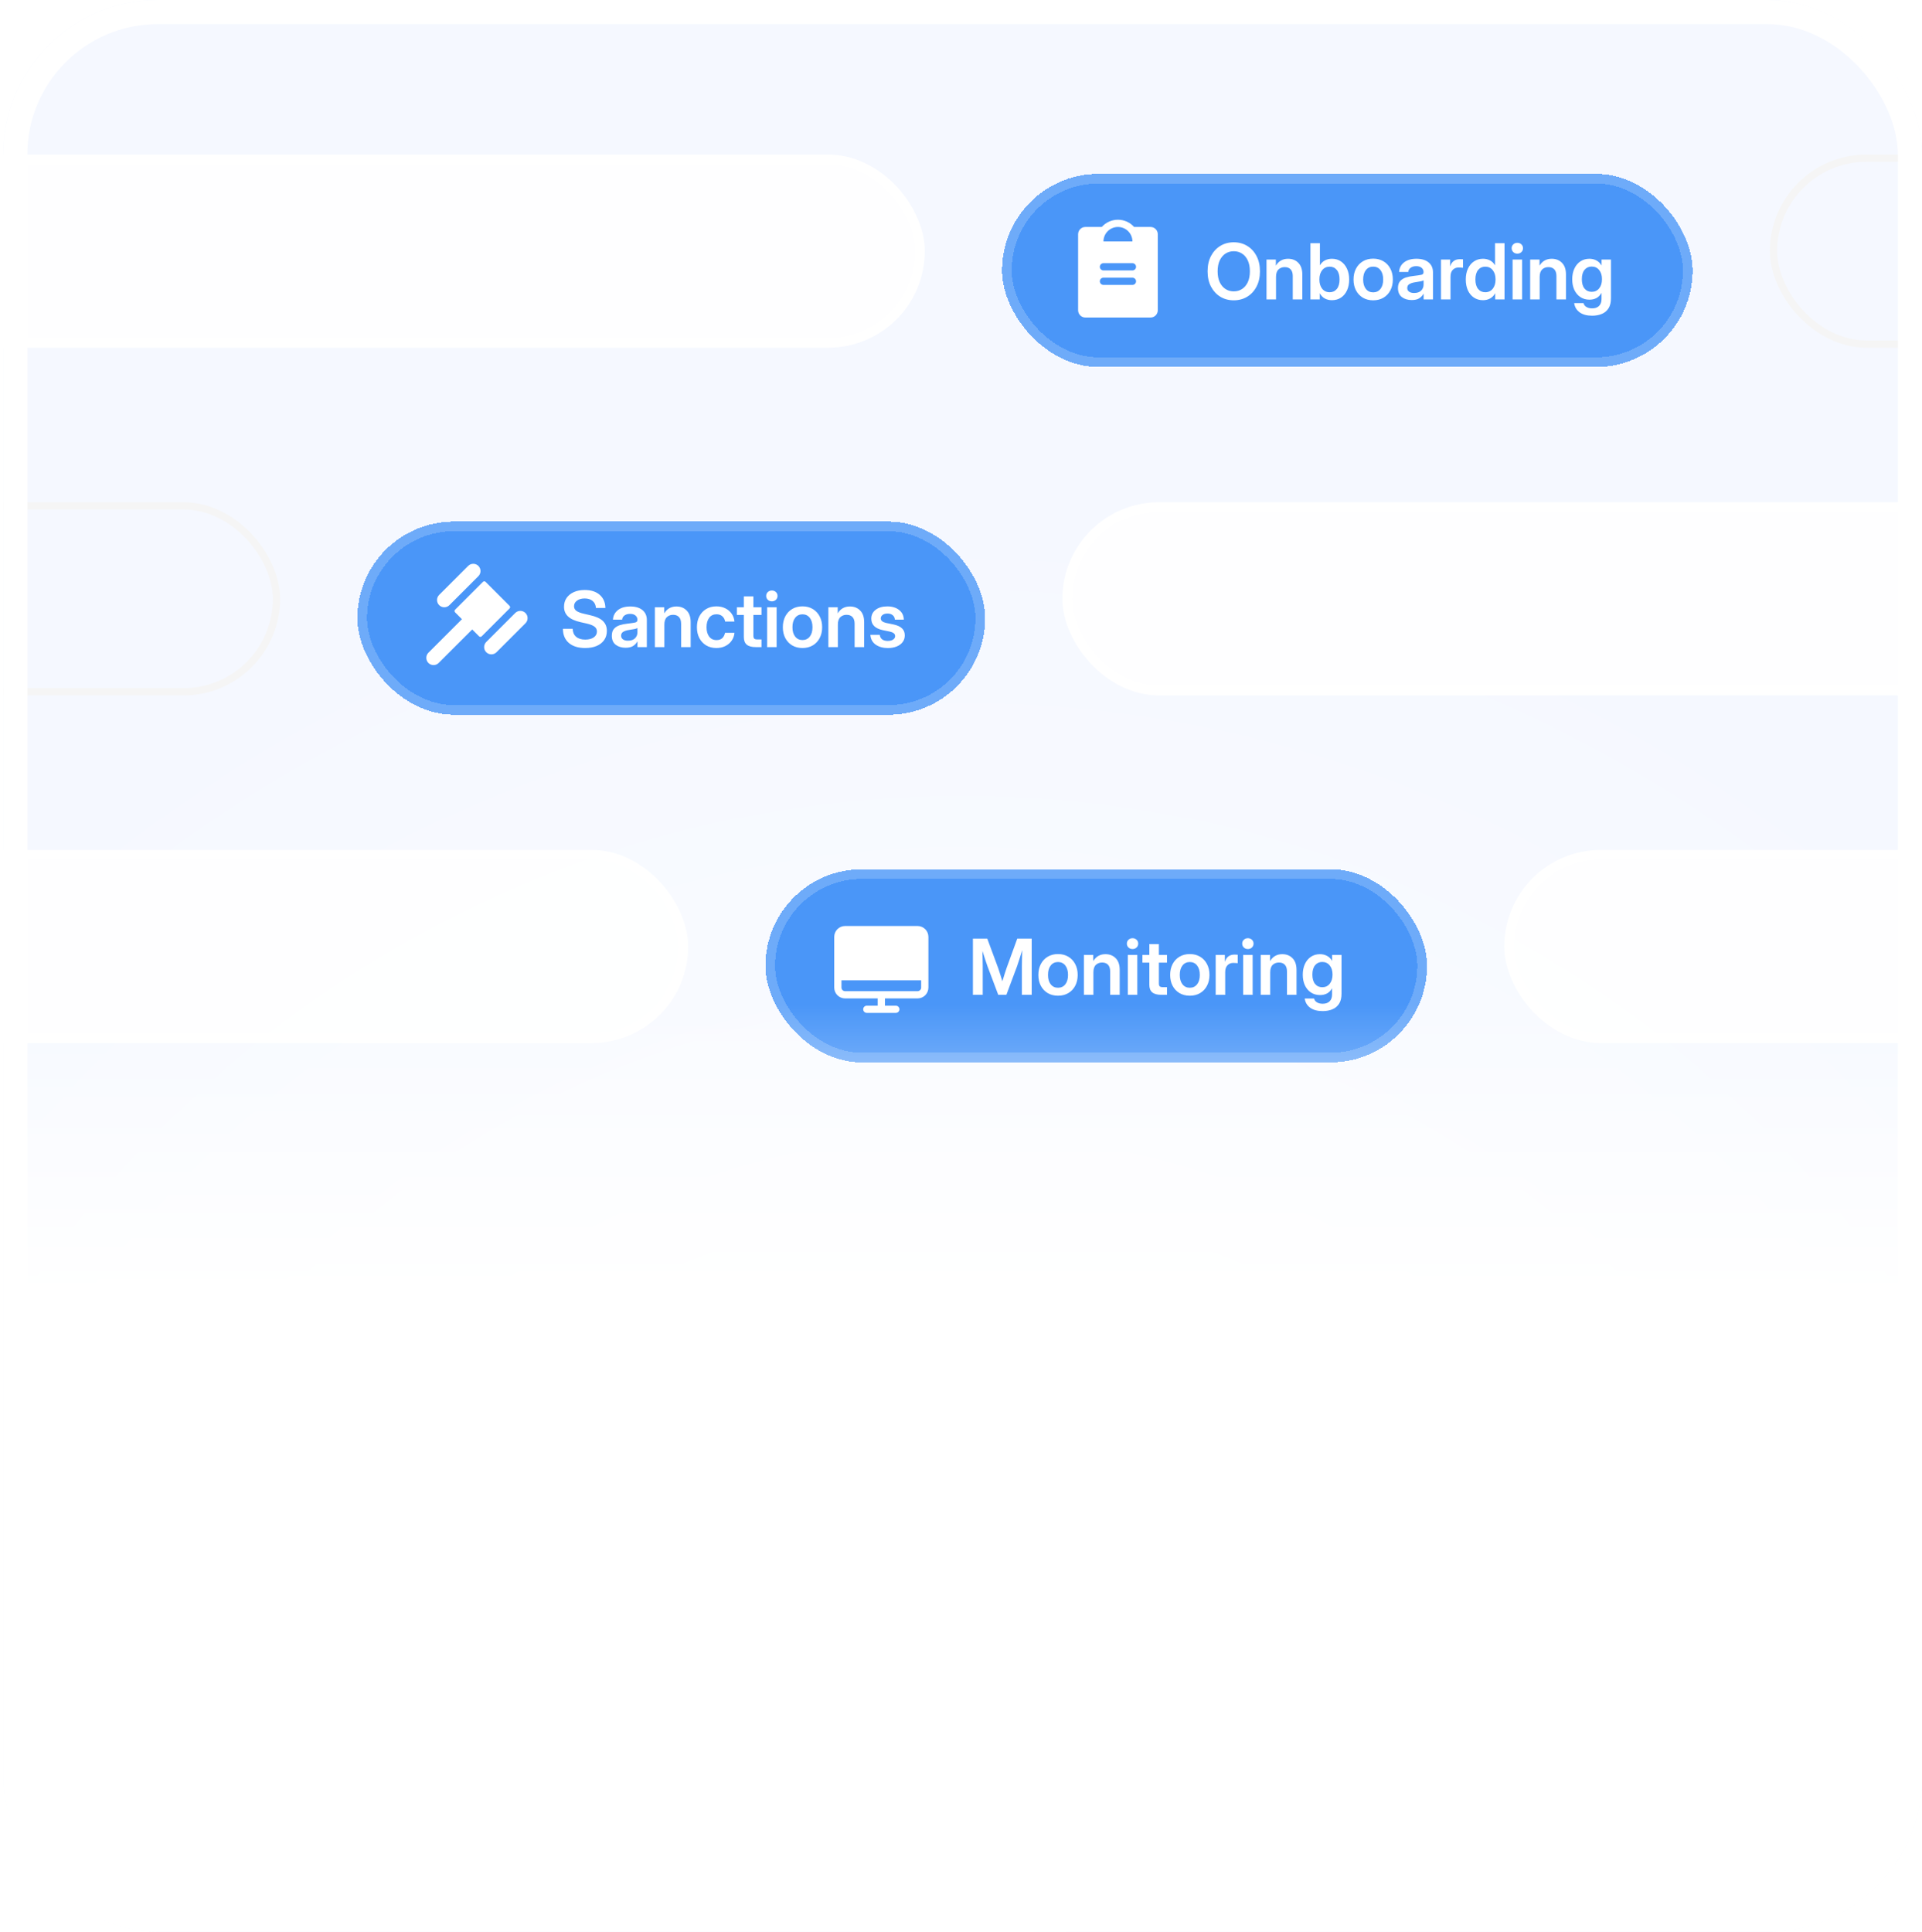
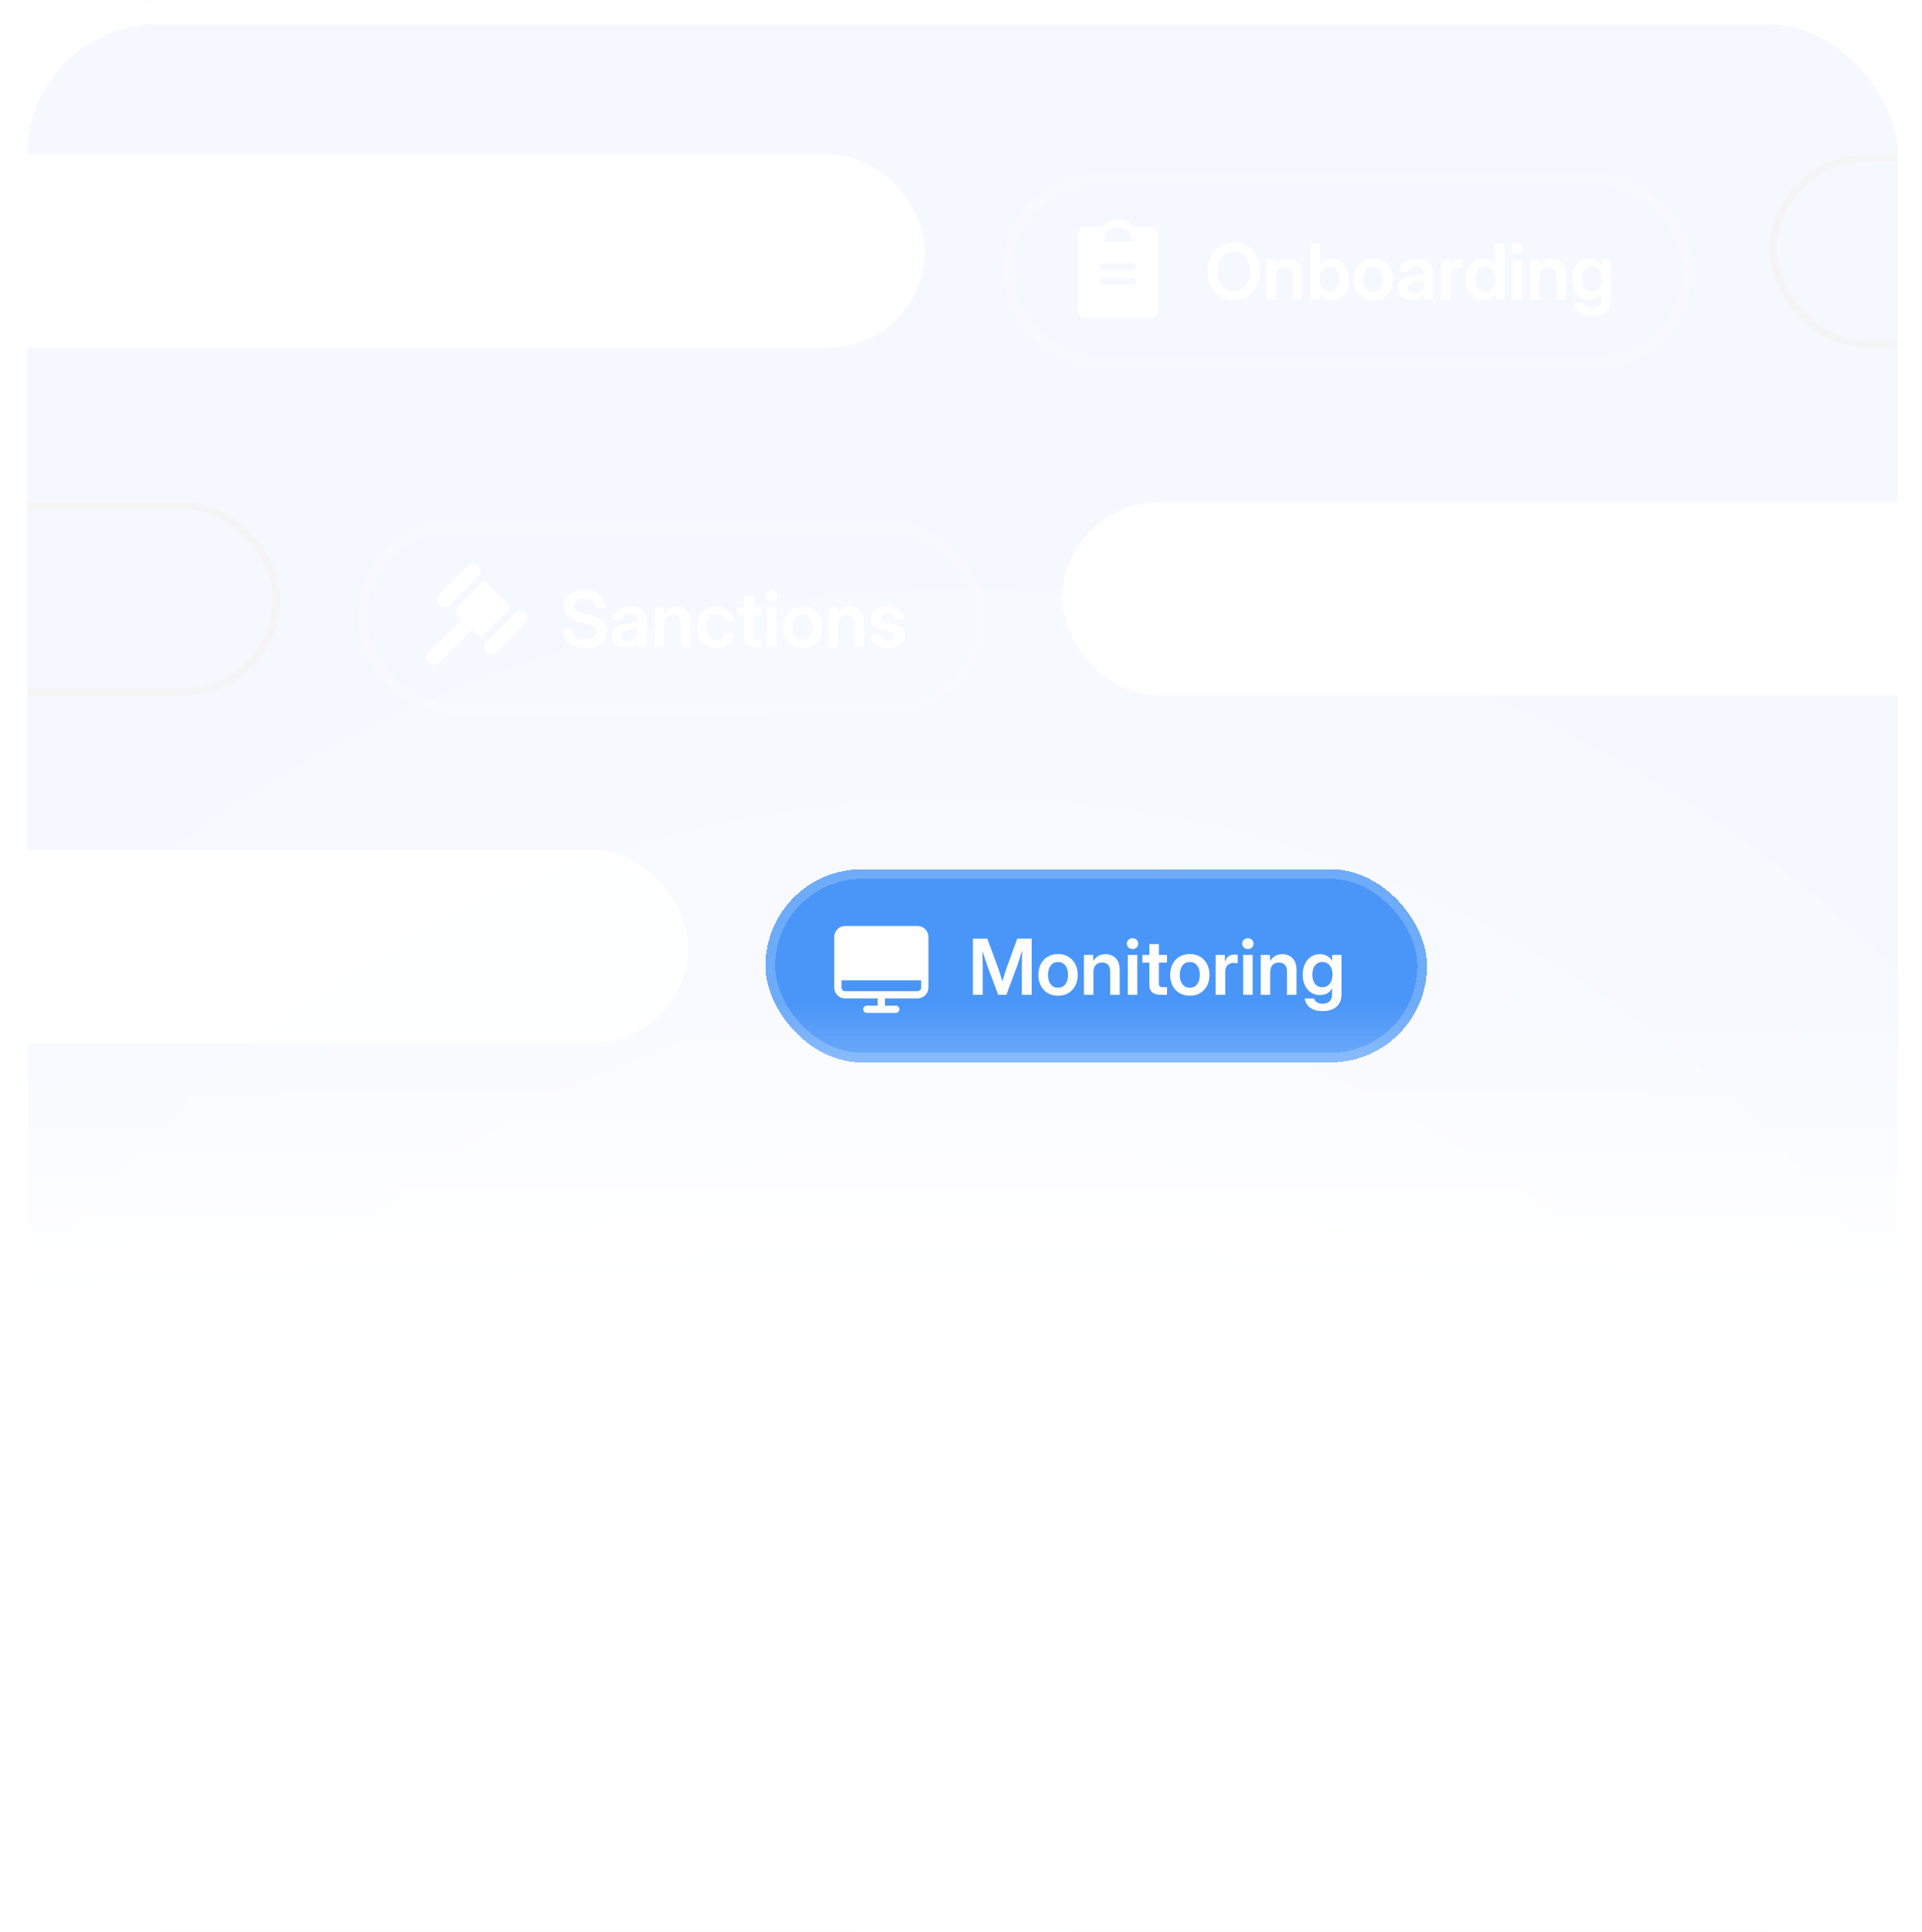
<svg xmlns="http://www.w3.org/2000/svg" width="398" height="400" viewBox="0 0 398 400" fill="none">
  <g clip-path="url(#clip0_20355_460)">
    <rect x="0.667" width="397.333" height="400" rx="32" fill="url(#paint0_radial_20355_460)" />
    <rect x="-87.5" y="33" width="278" height="38" rx="19" fill="white" fill-opacity="0.9" stroke="white" stroke-width="2" />
    <g filter="url(#filter0_d_20355_460)">
-       <rect x="207.5" y="32" width="143" height="40" rx="20" fill="#4A96F8" shape-rendering="crispEdges" />
      <rect x="208.5" y="33" width="141" height="38" rx="19" stroke="white" stroke-opacity="0.2" stroke-width="2" shape-rendering="crispEdges" />
      <path d="M238.25 43H234.851C234.429 42.528 233.913 42.151 233.336 41.892C232.758 41.634 232.133 41.5 231.5 41.5C230.867 41.5 230.242 41.634 229.664 41.892C229.087 42.151 228.571 42.528 228.149 43H224.75C224.352 43 223.971 43.158 223.689 43.439C223.408 43.721 223.25 44.102 223.25 44.5V60.25C223.25 60.648 223.408 61.029 223.689 61.311C223.971 61.592 224.352 61.75 224.75 61.75H238.25C238.648 61.75 239.029 61.592 239.311 61.311C239.592 61.029 239.75 60.648 239.75 60.25V44.5C239.75 44.102 239.592 43.721 239.311 43.439C239.029 43.158 238.648 43 238.25 43ZM231.5 43C232.296 43 233.059 43.316 233.621 43.879C234.184 44.441 234.5 45.204 234.5 46H228.5C228.5 45.204 228.816 44.441 229.379 43.879C229.941 43.316 230.704 43 231.5 43ZM234.5 55H228.5C228.301 55 228.11 54.921 227.97 54.78C227.829 54.64 227.75 54.449 227.75 54.25C227.75 54.051 227.829 53.86 227.97 53.72C228.11 53.579 228.301 53.5 228.5 53.5H234.5C234.699 53.5 234.89 53.579 235.03 53.72C235.171 53.86 235.25 54.051 235.25 54.25C235.25 54.449 235.171 54.64 235.03 54.78C234.89 54.921 234.699 55 234.5 55ZM234.5 52H228.5C228.301 52 228.11 51.921 227.97 51.78C227.829 51.64 227.75 51.449 227.75 51.25C227.75 51.051 227.829 50.86 227.97 50.72C228.11 50.579 228.301 50.5 228.5 50.5H234.5C234.699 50.5 234.89 50.579 235.03 50.72C235.171 50.86 235.25 51.051 235.25 51.25C235.25 51.449 235.171 51.64 235.03 51.78C234.89 51.921 234.699 52 234.5 52Z" fill="white" />
      <path d="M255.484 58.188C254.443 58.188 253.513 57.94 252.695 57.445C251.883 56.945 251.24 56.247 250.766 55.352C250.297 54.45 250.062 53.396 250.062 52.188C250.062 50.974 250.297 49.917 250.766 49.016C251.24 48.115 251.883 47.417 252.695 46.922C253.513 46.422 254.443 46.172 255.484 46.172C256.521 46.172 257.448 46.422 258.266 46.922C259.083 47.417 259.727 48.115 260.195 49.016C260.669 49.917 260.906 50.974 260.906 52.188C260.906 53.396 260.669 54.45 260.195 55.352C259.727 56.253 259.083 56.95 258.266 57.445C257.448 57.94 256.521 58.188 255.484 58.188ZM255.484 56.336C256.12 56.336 256.688 56.175 257.188 55.852C257.693 55.529 258.091 55.06 258.383 54.445C258.674 53.825 258.82 53.073 258.82 52.188C258.82 51.297 258.674 50.542 258.383 49.922C258.091 49.302 257.693 48.831 257.188 48.508C256.688 48.185 256.12 48.023 255.484 48.023C254.849 48.023 254.279 48.185 253.773 48.508C253.273 48.831 252.875 49.302 252.578 49.922C252.286 50.542 252.141 51.297 252.141 52.188C252.141 53.073 252.286 53.825 252.578 54.445C252.875 55.06 253.273 55.529 253.773 55.852C254.279 56.175 254.849 56.336 255.484 56.336ZM264.233 53.336V58H262.264V49.75H264.201V51.016C264.774 50.062 265.618 49.586 266.733 49.586C267.597 49.586 268.303 49.865 268.85 50.422C269.402 50.979 269.678 51.786 269.678 52.844V58H267.701V53.156C267.701 52.552 267.555 52.094 267.264 51.781C266.972 51.469 266.563 51.312 266.037 51.312C265.522 51.312 265.092 51.474 264.748 51.797C264.404 52.12 264.233 52.633 264.233 53.336ZM275.809 58.164C275.267 58.164 274.778 58.047 274.34 57.812C273.908 57.578 273.564 57.221 273.309 56.742H273.293V58H271.356V46.359H273.324V50.922H273.34C273.606 50.469 273.952 50.133 274.379 49.914C274.806 49.695 275.285 49.586 275.817 49.586C276.525 49.586 277.145 49.768 277.676 50.133C278.212 50.492 278.629 50.995 278.926 51.641C279.228 52.281 279.379 53.023 279.379 53.867C279.379 54.727 279.231 55.479 278.934 56.125C278.642 56.766 278.228 57.266 277.692 57.625C277.155 57.984 276.528 58.164 275.809 58.164ZM275.348 56.516C275.957 56.516 276.449 56.289 276.824 55.836C277.199 55.378 277.387 54.721 277.387 53.867C277.387 53.018 277.199 52.365 276.824 51.906C276.449 51.448 275.957 51.219 275.348 51.219C274.702 51.219 274.184 51.461 273.793 51.945C273.408 52.425 273.215 53.065 273.215 53.867C273.215 54.669 273.408 55.312 273.793 55.797C274.184 56.276 274.702 56.516 275.348 56.516ZM284.354 58.188C283.541 58.188 282.83 58.008 282.221 57.648C281.612 57.284 281.135 56.779 280.791 56.133C280.453 55.487 280.283 54.737 280.283 53.883C280.283 53.029 280.453 52.279 280.791 51.633C281.135 50.982 281.612 50.474 282.221 50.109C282.83 49.745 283.541 49.562 284.354 49.562C285.161 49.562 285.869 49.745 286.479 50.109C287.093 50.474 287.57 50.982 287.908 51.633C288.252 52.279 288.424 53.029 288.424 53.883C288.424 54.737 288.252 55.487 287.908 56.133C287.57 56.779 287.093 57.284 286.479 57.648C285.869 58.008 285.161 58.188 284.354 58.188ZM284.354 56.539C284.984 56.539 285.487 56.302 285.862 55.828C286.237 55.354 286.424 54.706 286.424 53.883C286.424 53.06 286.237 52.409 285.862 51.93C285.487 51.45 284.984 51.211 284.354 51.211C283.718 51.211 283.213 51.45 282.838 51.93C282.463 52.404 282.276 53.055 282.276 53.883C282.276 54.706 282.463 55.354 282.838 55.828C283.213 56.302 283.718 56.539 284.354 56.539ZM292.336 58.133C291.513 58.133 290.831 57.927 290.289 57.516C289.753 57.099 289.485 56.479 289.485 55.656C289.485 55.031 289.636 54.55 289.938 54.211C290.245 53.867 290.644 53.617 291.133 53.461C291.628 53.305 292.159 53.198 292.727 53.141C293.493 53.052 294.026 52.974 294.328 52.906C294.631 52.839 294.782 52.664 294.782 52.383V52.32C294.782 51.966 294.646 51.677 294.375 51.453C294.11 51.229 293.743 51.117 293.274 51.117C292.795 51.117 292.404 51.229 292.102 51.453C291.805 51.677 291.644 51.964 291.618 52.312H289.719C289.766 51.495 290.107 50.836 290.743 50.336C291.378 49.836 292.235 49.586 293.313 49.586C294.386 49.586 295.224 49.836 295.828 50.336C296.433 50.836 296.735 51.516 296.735 52.375V58H294.797V56.836H294.766C294.568 57.2 294.282 57.508 293.907 57.758C293.532 58.008 293.008 58.133 292.336 58.133ZM292.821 56.672C293.466 56.672 293.956 56.505 294.289 56.172C294.623 55.833 294.789 55.425 294.789 54.945V54.055C294.67 54.133 294.438 54.206 294.094 54.273C293.75 54.336 293.375 54.398 292.969 54.461C292.547 54.523 292.18 54.643 291.868 54.82C291.56 54.992 291.407 55.266 291.407 55.641C291.407 55.964 291.534 56.216 291.789 56.398C292.045 56.581 292.388 56.672 292.821 56.672ZM298.397 58V49.75H300.295V51.117H300.319C300.47 50.648 300.707 50.292 301.03 50.047C301.358 49.797 301.787 49.672 302.319 49.672C302.454 49.672 302.574 49.677 302.678 49.688C302.787 49.693 302.881 49.698 302.959 49.703V51.453C302.886 51.443 302.761 51.43 302.584 51.414C302.407 51.398 302.222 51.391 302.03 51.391C301.561 51.391 301.165 51.552 300.842 51.875C300.524 52.198 300.366 52.682 300.366 53.328V58H298.397ZM307.098 58.164C306.379 58.164 305.752 57.984 305.215 57.625C304.679 57.266 304.262 56.766 303.965 56.125C303.674 55.479 303.528 54.727 303.528 53.867C303.528 53.023 303.676 52.281 303.973 51.641C304.27 50.995 304.687 50.492 305.223 50.133C305.76 49.768 306.379 49.586 307.083 49.586C307.619 49.586 308.101 49.695 308.528 49.914C308.955 50.133 309.301 50.469 309.567 50.922H309.583V46.359H311.551V58H309.614V56.742H309.598C309.338 57.221 308.989 57.578 308.551 57.812C308.119 58.047 307.635 58.164 307.098 58.164ZM307.559 56.516C308.205 56.516 308.721 56.276 309.106 55.797C309.497 55.312 309.692 54.669 309.692 53.867C309.692 53.065 309.497 52.425 309.106 51.945C308.721 51.461 308.205 51.219 307.559 51.219C306.95 51.219 306.458 51.448 306.083 51.906C305.708 52.365 305.52 53.018 305.52 53.867C305.52 54.721 305.708 55.378 306.083 55.836C306.458 56.289 306.95 56.516 307.559 56.516ZM313.221 58V49.75H315.19V58H313.221ZM314.206 48.523C313.867 48.523 313.586 48.417 313.362 48.203C313.138 47.984 313.026 47.716 313.026 47.398C313.026 47.081 313.138 46.815 313.362 46.602C313.586 46.388 313.867 46.281 314.206 46.281C314.539 46.281 314.818 46.388 315.042 46.602C315.266 46.815 315.377 47.081 315.377 47.398C315.377 47.716 315.266 47.984 315.042 48.203C314.818 48.417 314.539 48.523 314.206 48.523ZM318.829 53.336V58H316.86V49.75H318.798V51.016C319.37 50.062 320.214 49.586 321.329 49.586C322.193 49.586 322.899 49.865 323.446 50.422C323.998 50.979 324.274 51.786 324.274 52.844V58H322.298V53.156C322.298 52.552 322.152 52.094 321.86 51.781C321.568 51.469 321.159 51.312 320.633 51.312C320.118 51.312 319.688 51.474 319.344 51.797C319.001 52.12 318.829 52.633 318.829 53.336ZM329.694 61.375C328.606 61.375 327.741 61.141 327.1 60.672C326.46 60.203 326.085 59.568 325.975 58.766H327.905C327.999 59.12 328.204 59.388 328.522 59.57C328.84 59.758 329.231 59.852 329.694 59.852C330.309 59.852 330.785 59.685 331.124 59.352C331.467 59.018 331.639 58.536 331.639 57.906V56.648H331.632C331.366 57.133 331.02 57.49 330.592 57.719C330.165 57.943 329.681 58.055 329.139 58.055C328.421 58.055 327.793 57.875 327.257 57.516C326.72 57.156 326.303 56.661 326.007 56.031C325.715 55.396 325.569 54.664 325.569 53.836C325.569 53.003 325.717 52.266 326.014 51.625C326.311 50.984 326.728 50.484 327.264 50.125C327.801 49.766 328.421 49.586 329.124 49.586C329.66 49.586 330.145 49.7 330.577 49.93C331.014 50.154 331.369 50.503 331.639 50.977H331.647V49.75H333.592V57.789C333.592 58.638 333.423 59.325 333.085 59.852C332.746 60.383 332.283 60.768 331.694 61.008C331.106 61.253 330.439 61.375 329.694 61.375ZM329.6 56.43C330.246 56.43 330.762 56.193 331.147 55.719C331.538 55.24 331.733 54.604 331.733 53.812C331.733 53.021 331.538 52.388 331.147 51.914C330.762 51.435 330.246 51.195 329.6 51.195C328.991 51.195 328.499 51.422 328.124 51.875C327.749 52.328 327.561 52.974 327.561 53.812C327.561 54.656 327.749 55.305 328.124 55.758C328.499 56.206 328.991 56.43 329.6 56.43Z" fill="white" />
    </g>
    <rect x="367.25" y="32.75" width="118.5" height="38.5" rx="19.25" fill="#F5F8FF" stroke="#F5F5F5" stroke-width="1.5" />
    <rect x="-21.25" y="104.75" width="78.5" height="38.5" rx="19.25" fill="#F5F8FF" stroke="#F5F5F5" stroke-width="1.5" />
    <g filter="url(#filter1_d_20355_460)">
-       <rect x="74" y="104" width="130" height="40" rx="20" fill="#4A96F8" shape-rendering="crispEdges" />
      <rect x="75" y="105" width="128" height="38" rx="19" stroke="white" stroke-opacity="0.2" stroke-width="2" shape-rendering="crispEdges" />
      <path d="M90.94 121.31C90.8 121.171 90.69 121.006 90.614 120.824C90.539 120.642 90.5 120.447 90.5 120.25C90.5 120.053 90.539 119.857 90.614 119.675C90.69 119.493 90.8 119.328 90.94 119.189L96.94 113.189C97.221 112.907 97.603 112.749 98.001 112.749C98.398 112.749 98.78 112.907 99.061 113.189C99.343 113.47 99.501 113.852 99.501 114.25C99.501 114.647 99.343 115.029 99.061 115.31L93.061 121.31C92.922 121.45 92.757 121.56 92.575 121.636C92.393 121.711 92.198 121.75 92.001 121.75C91.803 121.75 91.608 121.711 91.426 121.636C91.244 121.56 91.079 121.45 90.94 121.31ZM108.811 122.939C108.672 122.799 108.507 122.689 108.325 122.614C108.143 122.538 107.947 122.499 107.75 122.499C107.553 122.499 107.358 122.538 107.176 122.614C106.994 122.689 106.829 122.799 106.69 122.939L100.69 128.939C100.55 129.078 100.44 129.243 100.364 129.425C100.289 129.607 100.25 129.803 100.25 130C100.25 130.197 100.289 130.392 100.364 130.574C100.44 130.756 100.55 130.921 100.69 131.06C100.829 131.2 100.994 131.31 101.176 131.386C101.358 131.461 101.553 131.5 101.75 131.5C101.947 131.5 102.143 131.461 102.325 131.386C102.507 131.31 102.672 131.2 102.811 131.06L108.811 125.06C108.951 124.921 109.061 124.756 109.137 124.574C109.212 124.392 109.251 124.197 109.251 124C109.251 123.803 109.212 123.607 109.137 123.425C109.061 123.243 108.951 123.078 108.811 122.939ZM105.52 121.458L100.543 116.48C100.508 116.445 100.466 116.418 100.421 116.399C100.375 116.38 100.326 116.37 100.277 116.37C100.228 116.37 100.179 116.38 100.134 116.399C100.088 116.418 100.047 116.445 100.012 116.48L94.231 122.261C94.196 122.296 94.169 122.337 94.15 122.383C94.131 122.428 94.121 122.477 94.121 122.526C94.121 122.576 94.131 122.624 94.15 122.67C94.169 122.715 94.196 122.757 94.231 122.792L95.656 124.219L88.69 131.19C88.42 131.473 88.272 131.851 88.277 132.242C88.282 132.633 88.44 133.007 88.716 133.284C88.993 133.56 89.367 133.718 89.758 133.723C90.149 133.728 90.527 133.58 90.81 133.31L97.781 126.344L99.208 127.772C99.243 127.806 99.285 127.834 99.33 127.853C99.376 127.872 99.424 127.882 99.474 127.882C99.523 127.882 99.572 127.872 99.617 127.853C99.663 127.834 99.704 127.806 99.739 127.772L105.52 121.991C105.555 121.956 105.583 121.915 105.602 121.869C105.621 121.823 105.631 121.774 105.631 121.724C105.631 121.675 105.621 121.626 105.602 121.58C105.583 121.534 105.555 121.492 105.52 121.458Z" fill="white" />
      <path d="M121.18 130.188C119.737 130.188 118.607 129.836 117.789 129.133C116.977 128.424 116.57 127.448 116.57 126.203H118.594C118.604 126.906 118.836 127.456 119.289 127.852C119.747 128.247 120.383 128.445 121.195 128.445C121.919 128.445 122.503 128.294 122.945 127.992C123.388 127.685 123.609 127.276 123.609 126.766C123.609 126.354 123.443 126.021 123.109 125.766C122.776 125.505 122.221 125.286 121.445 125.109L120.195 124.828C119.034 124.562 118.177 124.169 117.625 123.648C117.073 123.128 116.797 122.458 116.797 121.641C116.797 120.948 116.974 120.341 117.328 119.82C117.688 119.299 118.188 118.896 118.828 118.609C119.474 118.318 120.224 118.172 121.078 118.172C122.38 118.172 123.411 118.503 124.172 119.164C124.938 119.826 125.336 120.734 125.367 121.891H123.406C123.365 121.276 123.135 120.794 122.719 120.445C122.302 120.096 121.753 119.922 121.07 119.922C120.424 119.922 119.896 120.073 119.484 120.375C119.073 120.677 118.867 121.065 118.867 121.539C118.867 121.93 119.029 122.247 119.352 122.492C119.68 122.732 120.224 122.938 120.984 123.109L122.164 123.383C123.372 123.648 124.258 124.044 124.82 124.57C125.383 125.096 125.664 125.786 125.664 126.641C125.664 127.365 125.482 127.992 125.117 128.523C124.753 129.055 124.234 129.466 123.562 129.758C122.891 130.044 122.096 130.188 121.18 130.188ZM129.545 130.133C128.722 130.133 128.04 129.927 127.498 129.516C126.962 129.099 126.693 128.479 126.693 127.656C126.693 127.031 126.844 126.549 127.147 126.211C127.454 125.867 127.852 125.617 128.342 125.461C128.837 125.305 129.368 125.198 129.936 125.141C130.701 125.052 131.235 124.974 131.537 124.906C131.839 124.839 131.99 124.664 131.99 124.383V124.32C131.99 123.966 131.855 123.677 131.584 123.453C131.318 123.229 130.951 123.117 130.483 123.117C130.003 123.117 129.613 123.229 129.311 123.453C129.014 123.677 128.852 123.964 128.826 124.312H126.928C126.975 123.495 127.316 122.836 127.951 122.336C128.587 121.836 129.443 121.586 130.522 121.586C131.594 121.586 132.433 121.836 133.037 122.336C133.641 122.836 133.943 123.516 133.943 124.375V130H132.006V128.836H131.975C131.777 129.201 131.49 129.508 131.115 129.758C130.74 130.008 130.217 130.133 129.545 130.133ZM130.029 128.672C130.675 128.672 131.165 128.505 131.498 128.172C131.831 127.833 131.998 127.424 131.998 126.945V126.055C131.878 126.133 131.647 126.206 131.303 126.273C130.959 126.336 130.584 126.398 130.178 126.461C129.756 126.523 129.389 126.643 129.076 126.82C128.769 126.992 128.615 127.266 128.615 127.641C128.615 127.964 128.743 128.216 128.998 128.398C129.253 128.581 129.597 128.672 130.029 128.672ZM137.574 125.336V130H135.606V121.75H137.543V123.016C138.116 122.062 138.96 121.586 140.074 121.586C140.939 121.586 141.645 121.865 142.192 122.422C142.744 122.979 143.02 123.786 143.02 124.844V130H141.043V125.156C141.043 124.552 140.897 124.094 140.606 123.781C140.314 123.469 139.905 123.312 139.379 123.312C138.863 123.312 138.434 123.474 138.09 123.797C137.746 124.12 137.574 124.633 137.574 125.336ZM148.346 130.188C147.544 130.188 146.838 130.005 146.229 129.641C145.625 129.276 145.153 128.771 144.815 128.125C144.481 127.479 144.315 126.732 144.315 125.883C144.315 125.034 144.481 124.286 144.815 123.641C145.153 122.99 145.625 122.482 146.229 122.117C146.838 121.747 147.544 121.562 148.346 121.562C149.039 121.562 149.656 121.698 150.198 121.969C150.739 122.234 151.174 122.604 151.502 123.078C151.836 123.547 152.031 124.089 152.088 124.703H150.158C150.086 124.26 149.895 123.901 149.588 123.625C149.286 123.344 148.88 123.203 148.369 123.203C147.724 123.203 147.218 123.445 146.854 123.93C146.489 124.414 146.307 125.065 146.307 125.883C146.307 126.695 146.489 127.344 146.854 127.828C147.218 128.307 147.724 128.547 148.369 128.547C148.885 128.547 149.286 128.411 149.573 128.141C149.859 127.865 150.049 127.497 150.143 127.039H152.088C152.041 127.643 151.851 128.182 151.518 128.656C151.19 129.13 150.752 129.505 150.205 129.781C149.664 130.052 149.044 130.188 148.346 130.188ZM157.688 121.75V123.336H156.008V127.633C156.008 127.93 156.068 128.135 156.188 128.25C156.308 128.359 156.526 128.414 156.844 128.414H157.688V130H156.5C155.662 130 155.039 129.831 154.633 129.492C154.232 129.154 154.032 128.63 154.032 127.922V123.336H152.594V121.75H154.032V119.5H156.008V121.75H157.688ZM158.85 130V121.75H160.819V130H158.85ZM159.834 120.523C159.496 120.523 159.215 120.417 158.991 120.203C158.767 119.984 158.655 119.716 158.655 119.398C158.655 119.081 158.767 118.815 158.991 118.602C159.215 118.388 159.496 118.281 159.834 118.281C160.168 118.281 160.446 118.388 160.67 118.602C160.894 118.815 161.006 119.081 161.006 119.398C161.006 119.716 160.894 119.984 160.67 120.203C160.446 120.417 160.168 120.523 159.834 120.523ZM166.176 130.188C165.364 130.188 164.653 130.008 164.043 129.648C163.434 129.284 162.958 128.779 162.614 128.133C162.275 127.487 162.106 126.737 162.106 125.883C162.106 125.029 162.275 124.279 162.614 123.633C162.958 122.982 163.434 122.474 164.043 122.109C164.653 121.745 165.364 121.562 166.176 121.562C166.984 121.562 167.692 121.745 168.301 122.109C168.916 122.474 169.392 122.982 169.731 123.633C170.075 124.279 170.247 125.029 170.247 125.883C170.247 126.737 170.075 127.487 169.731 128.133C169.392 128.779 168.916 129.284 168.301 129.648C167.692 130.008 166.984 130.188 166.176 130.188ZM166.176 128.539C166.806 128.539 167.309 128.302 167.684 127.828C168.059 127.354 168.247 126.706 168.247 125.883C168.247 125.06 168.059 124.409 167.684 123.93C167.309 123.451 166.806 123.211 166.176 123.211C165.541 123.211 165.036 123.451 164.661 123.93C164.286 124.404 164.098 125.055 164.098 125.883C164.098 126.706 164.286 127.354 164.661 127.828C165.036 128.302 165.541 128.539 166.176 128.539ZM173.502 125.336V130H171.534V121.75H173.471V123.016C174.044 122.062 174.888 121.586 176.002 121.586C176.867 121.586 177.573 121.865 178.12 122.422C178.672 122.979 178.948 123.786 178.948 124.844V130H176.971V125.156C176.971 124.552 176.825 124.094 176.534 123.781C176.242 123.469 175.833 123.312 175.307 123.312C174.792 123.312 174.362 123.474 174.018 123.797C173.674 124.12 173.502 124.633 173.502 125.336ZM183.86 130.195C182.855 130.195 182.014 129.961 181.337 129.492C180.665 129.018 180.298 128.339 180.235 127.453H182.18C182.222 127.854 182.383 128.167 182.665 128.391C182.946 128.609 183.334 128.719 183.829 128.719C184.303 128.719 184.675 128.625 184.946 128.438C185.222 128.25 185.36 128.01 185.36 127.719C185.36 127.469 185.258 127.268 185.055 127.117C184.852 126.966 184.579 126.854 184.235 126.781L182.829 126.492C181.225 126.159 180.423 125.365 180.423 124.109C180.423 123.349 180.725 122.737 181.329 122.273C181.933 121.805 182.738 121.57 183.743 121.57C184.743 121.57 185.555 121.818 186.18 122.312C186.811 122.802 187.136 123.471 187.157 124.32H185.305C185.295 123.951 185.152 123.646 184.876 123.406C184.6 123.167 184.238 123.047 183.79 123.047C183.357 123.047 183.016 123.143 182.766 123.336C182.516 123.529 182.391 123.766 182.391 124.047C182.391 124.292 182.488 124.492 182.68 124.648C182.873 124.799 183.141 124.914 183.485 124.992L184.969 125.297C185.787 125.469 186.389 125.74 186.774 126.109C187.165 126.479 187.36 126.966 187.36 127.57C187.36 128.107 187.209 128.573 186.907 128.969C186.61 129.359 186.199 129.661 185.673 129.875C185.146 130.089 184.542 130.195 183.86 130.195Z" fill="white" />
    </g>
    <rect x="221" y="105" width="198" height="38" rx="19" fill="white" fill-opacity="0.9" stroke="white" stroke-width="2" />
    <rect x="-96.5" y="177" width="238" height="38" rx="19" fill="white" fill-opacity="0.9" stroke="white" stroke-width="2" />
    <g filter="url(#filter2_d_20355_460)">
      <rect x="158.5" y="176" width="137" height="40" rx="20" fill="#4A96F8" shape-rendering="crispEdges" />
      <rect x="159.5" y="177" width="135" height="38" rx="19" stroke="white" stroke-opacity="0.2" stroke-width="2" shape-rendering="crispEdges" />
      <path d="M190 187.75H175C174.403 187.75 173.831 187.987 173.409 188.409C172.987 188.831 172.75 189.403 172.75 190V200.5C172.75 201.097 172.987 201.669 173.409 202.091C173.831 202.513 174.403 202.75 175 202.75H181.75V204.25H179.5C179.301 204.25 179.11 204.329 178.97 204.47C178.829 204.61 178.75 204.801 178.75 205C178.75 205.199 178.829 205.39 178.97 205.53C179.11 205.671 179.301 205.75 179.5 205.75H185.5C185.699 205.75 185.89 205.671 186.03 205.53C186.171 205.39 186.25 205.199 186.25 205C186.25 204.801 186.171 204.61 186.03 204.47C185.89 204.329 185.699 204.25 185.5 204.25H183.25V202.75H190C190.597 202.75 191.169 202.513 191.591 202.091C192.013 201.669 192.25 201.097 192.25 200.5V190C192.25 189.403 192.013 188.831 191.591 188.409C191.169 187.987 190.597 187.75 190 187.75ZM190 201.25H175C174.801 201.25 174.61 201.171 174.47 201.03C174.329 200.89 174.25 200.699 174.25 200.5V199H190.75V200.5C190.75 200.699 190.671 200.89 190.53 201.03C190.39 201.171 190.199 201.25 190 201.25Z" fill="white" />
      <path d="M201.469 202V190.359H204.438L206.703 196.477C206.812 196.799 206.951 197.221 207.117 197.742C207.284 198.258 207.435 198.742 207.57 199.195C207.706 198.742 207.854 198.258 208.016 197.742C208.182 197.221 208.32 196.799 208.43 196.477L210.656 190.359H213.641V202H211.609V196.062C211.609 195.651 211.617 195.146 211.633 194.547C211.648 193.948 211.664 193.352 211.68 192.758C211.471 193.414 211.273 194.042 211.086 194.641C210.898 195.234 210.742 195.708 210.617 196.062L208.398 202H206.711L204.477 196.062C204.357 195.724 204.203 195.273 204.016 194.711C203.833 194.143 203.641 193.547 203.438 192.922C203.453 193.495 203.466 194.065 203.477 194.633C203.492 195.195 203.5 195.672 203.5 196.062V202H201.469ZM219.092 202.188C218.279 202.188 217.568 202.008 216.959 201.648C216.35 201.284 215.873 200.779 215.529 200.133C215.191 199.487 215.022 198.737 215.022 197.883C215.022 197.029 215.191 196.279 215.529 195.633C215.873 194.982 216.35 194.474 216.959 194.109C217.568 193.745 218.279 193.562 219.092 193.562C219.899 193.562 220.608 193.745 221.217 194.109C221.831 194.474 222.308 194.982 222.647 195.633C222.99 196.279 223.162 197.029 223.162 197.883C223.162 198.737 222.99 199.487 222.647 200.133C222.308 200.779 221.831 201.284 221.217 201.648C220.608 202.008 219.899 202.188 219.092 202.188ZM219.092 200.539C219.722 200.539 220.225 200.302 220.6 199.828C220.975 199.354 221.162 198.706 221.162 197.883C221.162 197.06 220.975 196.409 220.6 195.93C220.225 195.451 219.722 195.211 219.092 195.211C218.456 195.211 217.951 195.451 217.576 195.93C217.201 196.404 217.014 197.055 217.014 197.883C217.014 198.706 217.201 199.354 217.576 199.828C217.951 200.302 218.456 200.539 219.092 200.539ZM226.418 197.336V202H224.449V193.75H226.387V195.016C226.96 194.062 227.804 193.586 228.918 193.586C229.783 193.586 230.488 193.865 231.035 194.422C231.587 194.979 231.863 195.786 231.863 196.844V202H229.887V197.156C229.887 196.552 229.741 196.094 229.449 195.781C229.158 195.469 228.749 195.312 228.223 195.312C227.707 195.312 227.278 195.474 226.934 195.797C226.59 196.12 226.418 196.633 226.418 197.336ZM233.541 202V193.75H235.51V202H233.541ZM234.526 192.523C234.187 192.523 233.906 192.417 233.682 192.203C233.458 191.984 233.346 191.716 233.346 191.398C233.346 191.081 233.458 190.815 233.682 190.602C233.906 190.388 234.187 190.281 234.526 190.281C234.859 190.281 235.138 190.388 235.362 190.602C235.586 190.815 235.697 191.081 235.697 191.398C235.697 191.716 235.586 191.984 235.362 192.203C235.138 192.417 234.859 192.523 234.526 192.523ZM241.657 193.75V195.336H239.977V199.633C239.977 199.93 240.037 200.135 240.157 200.25C240.276 200.359 240.495 200.414 240.813 200.414H241.657V202H240.469C239.631 202 239.008 201.831 238.602 201.492C238.201 201.154 238 200.63 238 199.922V195.336H236.563V193.75H238V191.5H239.977V193.75H241.657ZM246.381 202.188C245.569 202.188 244.858 202.008 244.248 201.648C243.639 201.284 243.162 200.779 242.819 200.133C242.48 199.487 242.311 198.737 242.311 197.883C242.311 197.029 242.48 196.279 242.819 195.633C243.162 194.982 243.639 194.474 244.248 194.109C244.858 193.745 245.569 193.562 246.381 193.562C247.189 193.562 247.897 193.745 248.506 194.109C249.121 194.474 249.597 194.982 249.936 195.633C250.28 196.279 250.452 197.029 250.452 197.883C250.452 198.737 250.28 199.487 249.936 200.133C249.597 200.779 249.121 201.284 248.506 201.648C247.897 202.008 247.189 202.188 246.381 202.188ZM246.381 200.539C247.011 200.539 247.514 200.302 247.889 199.828C248.264 199.354 248.452 198.706 248.452 197.883C248.452 197.06 248.264 196.409 247.889 195.93C247.514 195.451 247.011 195.211 246.381 195.211C245.746 195.211 245.241 195.451 244.866 195.93C244.491 196.404 244.303 197.055 244.303 197.883C244.303 198.706 244.491 199.354 244.866 199.828C245.241 200.302 245.746 200.539 246.381 200.539ZM251.739 202V193.75H253.637V195.117H253.661C253.812 194.648 254.049 194.292 254.372 194.047C254.7 193.797 255.129 193.672 255.661 193.672C255.796 193.672 255.916 193.677 256.02 193.688C256.129 193.693 256.223 193.698 256.301 193.703V195.453C256.228 195.443 256.103 195.43 255.926 195.414C255.749 195.398 255.564 195.391 255.372 195.391C254.903 195.391 254.507 195.552 254.184 195.875C253.866 196.198 253.708 196.682 253.708 197.328V202H251.739ZM257.424 202V193.75H259.393V202H257.424ZM258.409 192.523C258.07 192.523 257.789 192.417 257.565 192.203C257.341 191.984 257.229 191.716 257.229 191.398C257.229 191.081 257.341 190.815 257.565 190.602C257.789 190.388 258.07 190.281 258.409 190.281C258.742 190.281 259.021 190.388 259.245 190.602C259.469 190.815 259.581 191.081 259.581 191.398C259.581 191.716 259.469 191.984 259.245 192.203C259.021 192.417 258.742 192.523 258.409 192.523ZM263.032 197.336V202H261.063V193.75H263.001V195.016C263.574 194.062 264.417 193.586 265.532 193.586C266.396 193.586 267.102 193.865 267.649 194.422C268.201 194.979 268.477 195.786 268.477 196.844V202H266.501V197.156C266.501 196.552 266.355 196.094 266.063 195.781C265.771 195.469 265.363 195.312 264.837 195.312C264.321 195.312 263.891 195.474 263.548 195.797C263.204 196.12 263.032 196.633 263.032 197.336ZM273.897 205.375C272.809 205.375 271.944 205.141 271.303 204.672C270.663 204.203 270.288 203.568 270.178 202.766H272.108C272.202 203.12 272.408 203.388 272.725 203.57C273.043 203.758 273.434 203.852 273.897 203.852C274.512 203.852 274.988 203.685 275.327 203.352C275.671 203.018 275.842 202.536 275.842 201.906V200.648H275.835C275.569 201.133 275.223 201.49 274.796 201.719C274.369 201.943 273.884 202.055 273.342 202.055C272.624 202.055 271.996 201.875 271.46 201.516C270.923 201.156 270.507 200.661 270.21 200.031C269.918 199.396 269.772 198.664 269.772 197.836C269.772 197.003 269.921 196.266 270.217 195.625C270.514 194.984 270.931 194.484 271.467 194.125C272.004 193.766 272.624 193.586 273.327 193.586C273.863 193.586 274.348 193.701 274.78 193.93C275.217 194.154 275.572 194.503 275.842 194.977H275.85V193.75H277.796V201.789C277.796 202.638 277.626 203.326 277.288 203.852C276.949 204.383 276.486 204.768 275.897 205.008C275.309 205.253 274.642 205.375 273.897 205.375ZM273.803 200.43C274.449 200.43 274.965 200.193 275.35 199.719C275.741 199.24 275.936 198.604 275.936 197.812C275.936 197.021 275.741 196.388 275.35 195.914C274.965 195.435 274.449 195.195 273.803 195.195C273.194 195.195 272.702 195.422 272.327 195.875C271.952 196.328 271.764 196.974 271.764 197.812C271.764 198.656 271.952 199.305 272.327 199.758C272.702 200.206 273.194 200.43 273.803 200.43Z" fill="white" />
    </g>
-     <rect x="312.5" y="177" width="182" height="38" rx="19" fill="white" fill-opacity="0.9" stroke="white" stroke-width="2" />
    <rect x="1" y="208" width="397" height="192" fill="url(#paint1_linear_20355_460)" />
  </g>
  <rect x="3.167" y="2.5" width="392.333" height="395" rx="29.5" stroke="white" stroke-width="5" />
  <defs>
    <filter id="filter0_d_20355_460" x="203.5" y="32" width="151" height="48" filterUnits="userSpaceOnUse" color-interpolation-filters="sRGB">
      <feFlood flood-opacity="0" result="BackgroundImageFix" />
      <feColorMatrix in="SourceAlpha" type="matrix" values="0 0 0 0 0 0 0 0 0 0 0 0 0 0 0 0 0 0 127 0" result="hardAlpha" />
      <feOffset dy="4" />
      <feGaussianBlur stdDeviation="2" />
      <feComposite in2="hardAlpha" operator="out" />
      <feColorMatrix type="matrix" values="0 0 0 0 0 0 0 0 0 0 0 0 0 0 0 0 0 0 0.04 0" />
      <feBlend mode="normal" in2="BackgroundImageFix" result="effect1_dropShadow_20355_460" />
      <feBlend mode="normal" in="SourceGraphic" in2="effect1_dropShadow_20355_460" result="shape" />
    </filter>
    <filter id="filter1_d_20355_460" x="70" y="104" width="138" height="48" filterUnits="userSpaceOnUse" color-interpolation-filters="sRGB">
      <feFlood flood-opacity="0" result="BackgroundImageFix" />
      <feColorMatrix in="SourceAlpha" type="matrix" values="0 0 0 0 0 0 0 0 0 0 0 0 0 0 0 0 0 0 127 0" result="hardAlpha" />
      <feOffset dy="4" />
      <feGaussianBlur stdDeviation="2" />
      <feComposite in2="hardAlpha" operator="out" />
      <feColorMatrix type="matrix" values="0 0 0 0 0 0 0 0 0 0 0 0 0 0 0 0 0 0 0.04 0" />
      <feBlend mode="normal" in2="BackgroundImageFix" result="effect1_dropShadow_20355_460" />
      <feBlend mode="normal" in="SourceGraphic" in2="effect1_dropShadow_20355_460" result="shape" />
    </filter>
    <filter id="filter2_d_20355_460" x="154.5" y="176" width="145" height="48" filterUnits="userSpaceOnUse" color-interpolation-filters="sRGB">
      <feFlood flood-opacity="0" result="BackgroundImageFix" />
      <feColorMatrix in="SourceAlpha" type="matrix" values="0 0 0 0 0 0 0 0 0 0 0 0 0 0 0 0 0 0 127 0" result="hardAlpha" />
      <feOffset dy="4" />
      <feGaussianBlur stdDeviation="2" />
      <feComposite in2="hardAlpha" operator="out" />
      <feColorMatrix type="matrix" values="0 0 0 0 0 0 0 0 0 0 0 0 0 0 0 0 0 0 0.04 0" />
      <feBlend mode="normal" in2="BackgroundImageFix" result="effect1_dropShadow_20355_460" />
      <feBlend mode="normal" in="SourceGraphic" in2="effect1_dropShadow_20355_460" result="shape" />
    </filter>
    <radialGradient id="paint0_radial_20355_460" cx="0" cy="0" r="1" gradientUnits="userSpaceOnUse" gradientTransform="translate(199.333 400) rotate(-90) scale(299.638 297.64)">
      <stop stop-color="white" />
      <stop offset="1" stop-color="#F5F8FF" />
    </radialGradient>
    <linearGradient id="paint1_linear_20355_460" x1="199.5" y1="208" x2="199.5" y2="400" gradientUnits="userSpaceOnUse">
      <stop stop-color="white" stop-opacity="0" />
      <stop offset="0.32" stop-color="white" />
      <stop offset="1" stop-color="white" />
    </linearGradient>
    <clipPath id="clip0_20355_460">
      <rect x="0.667" width="397.333" height="400" rx="32" fill="white" />
    </clipPath>
  </defs>
</svg>